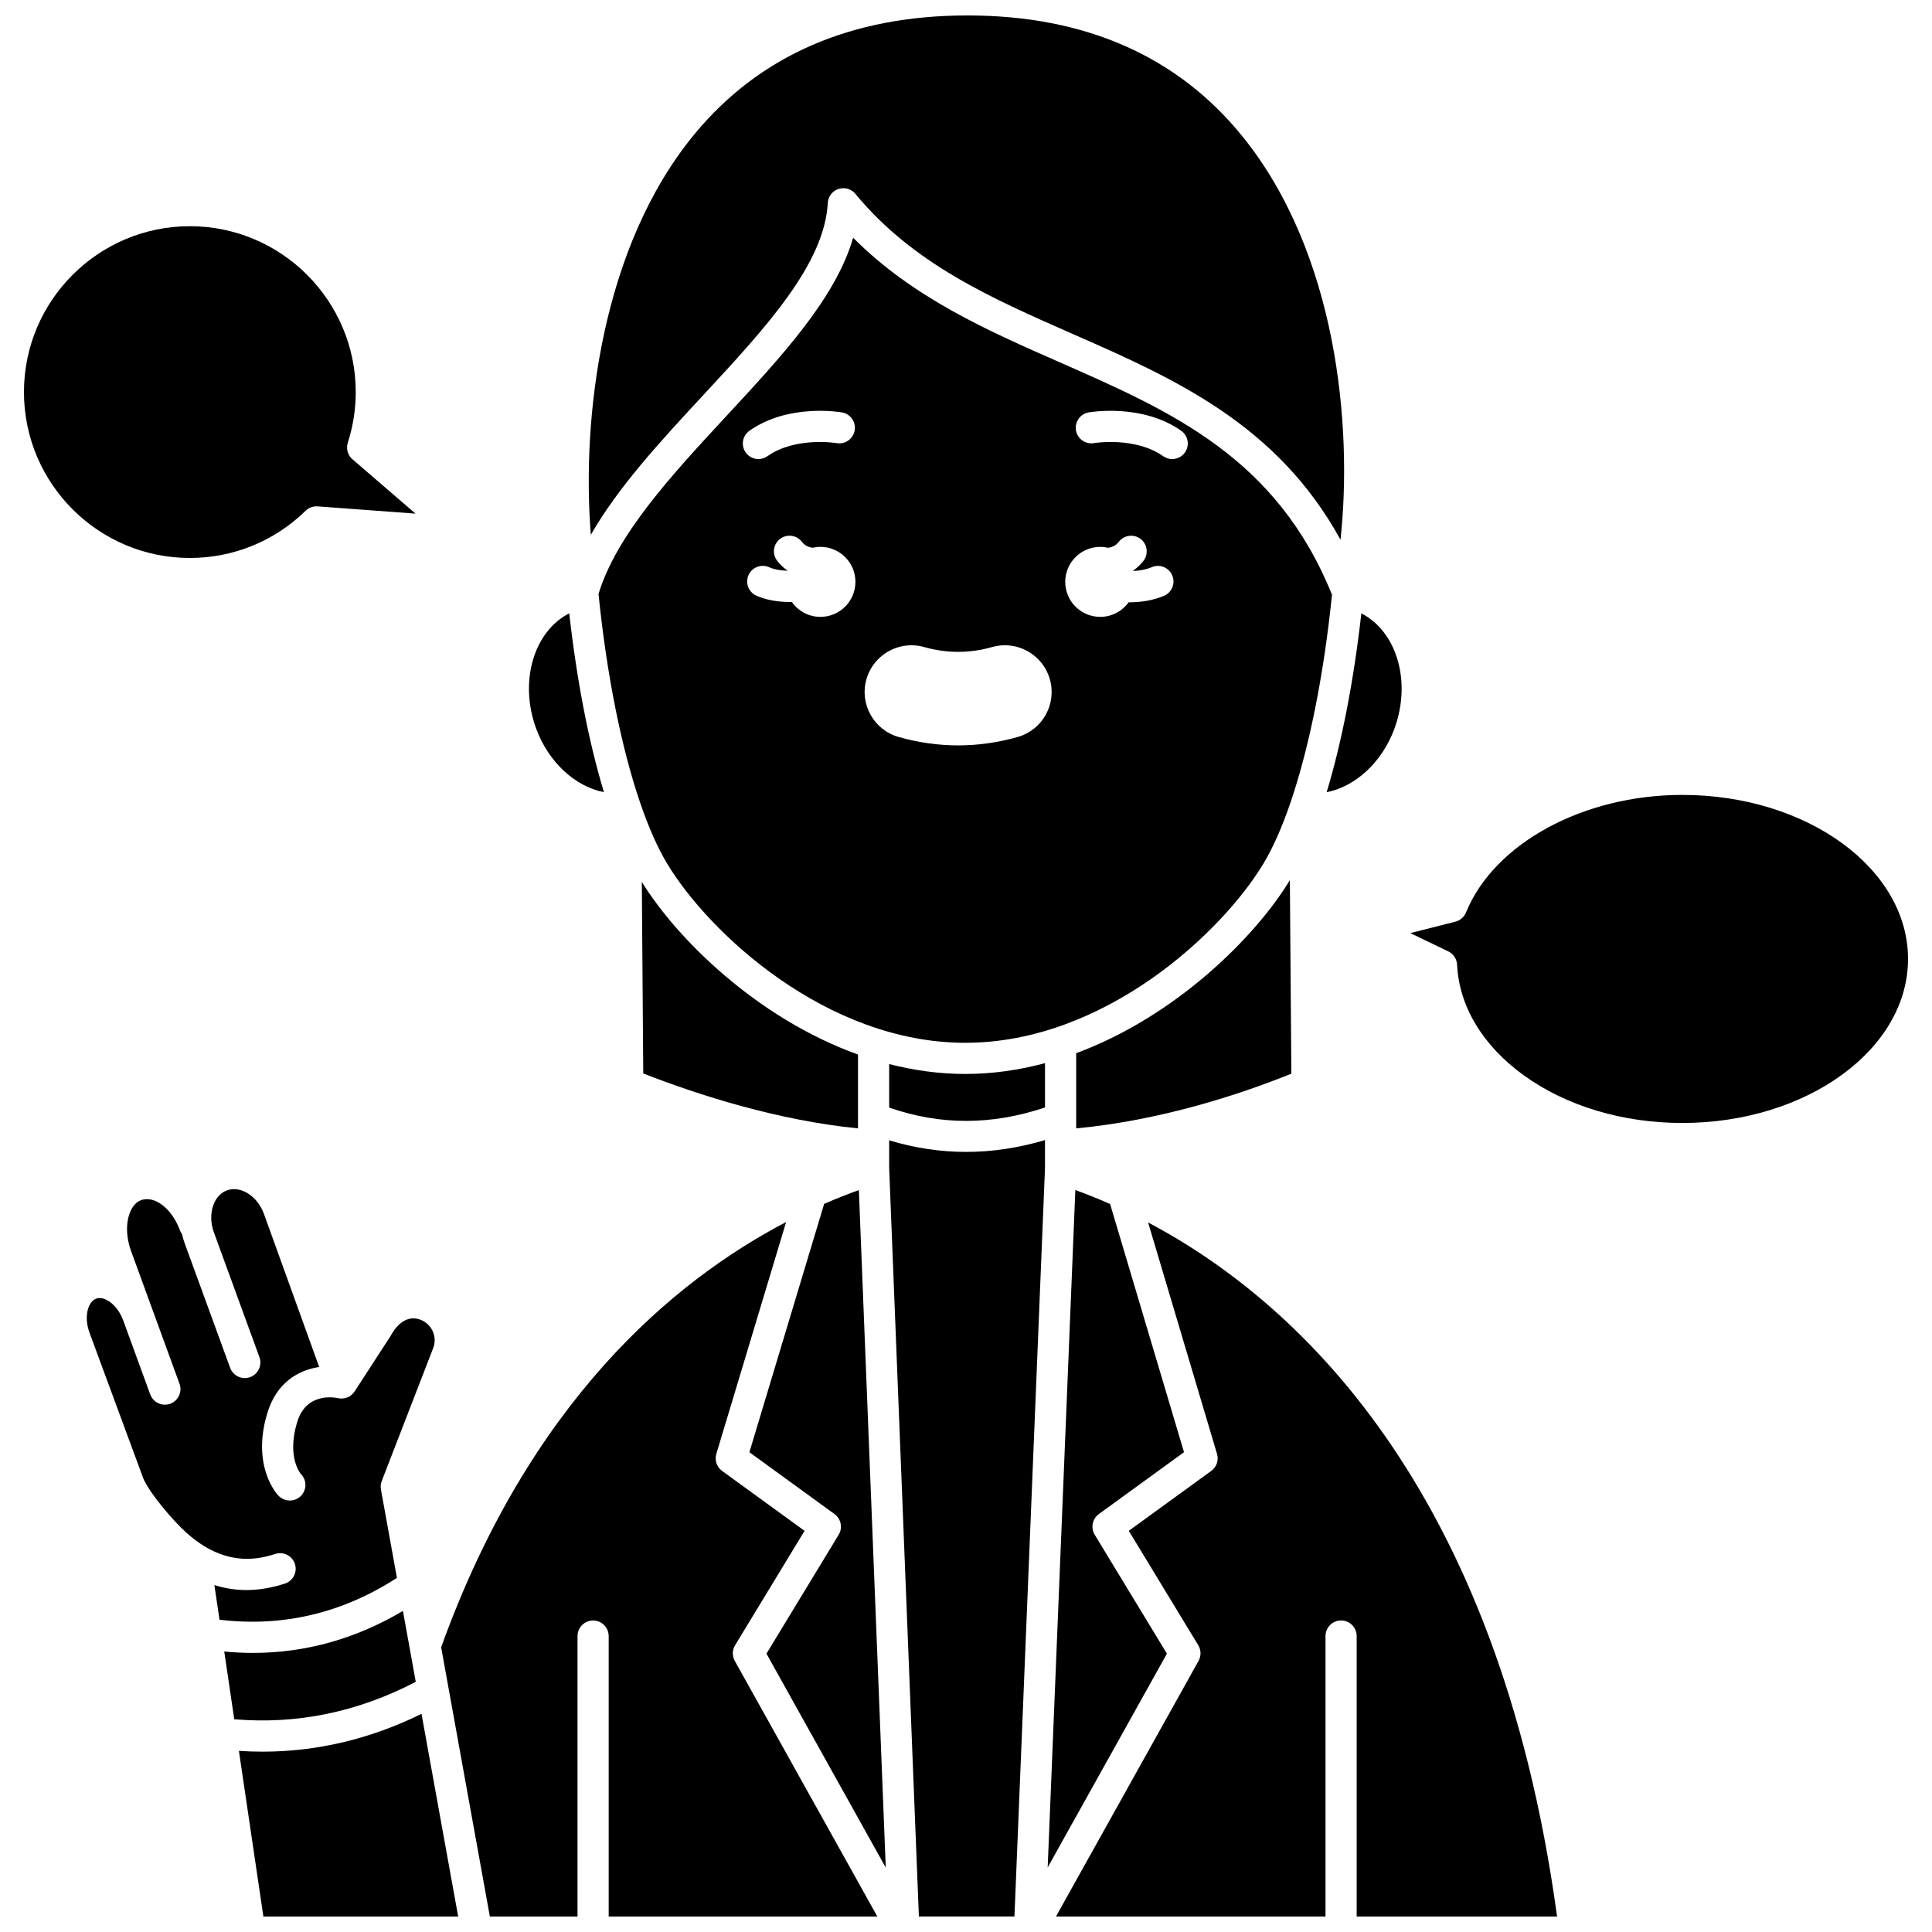
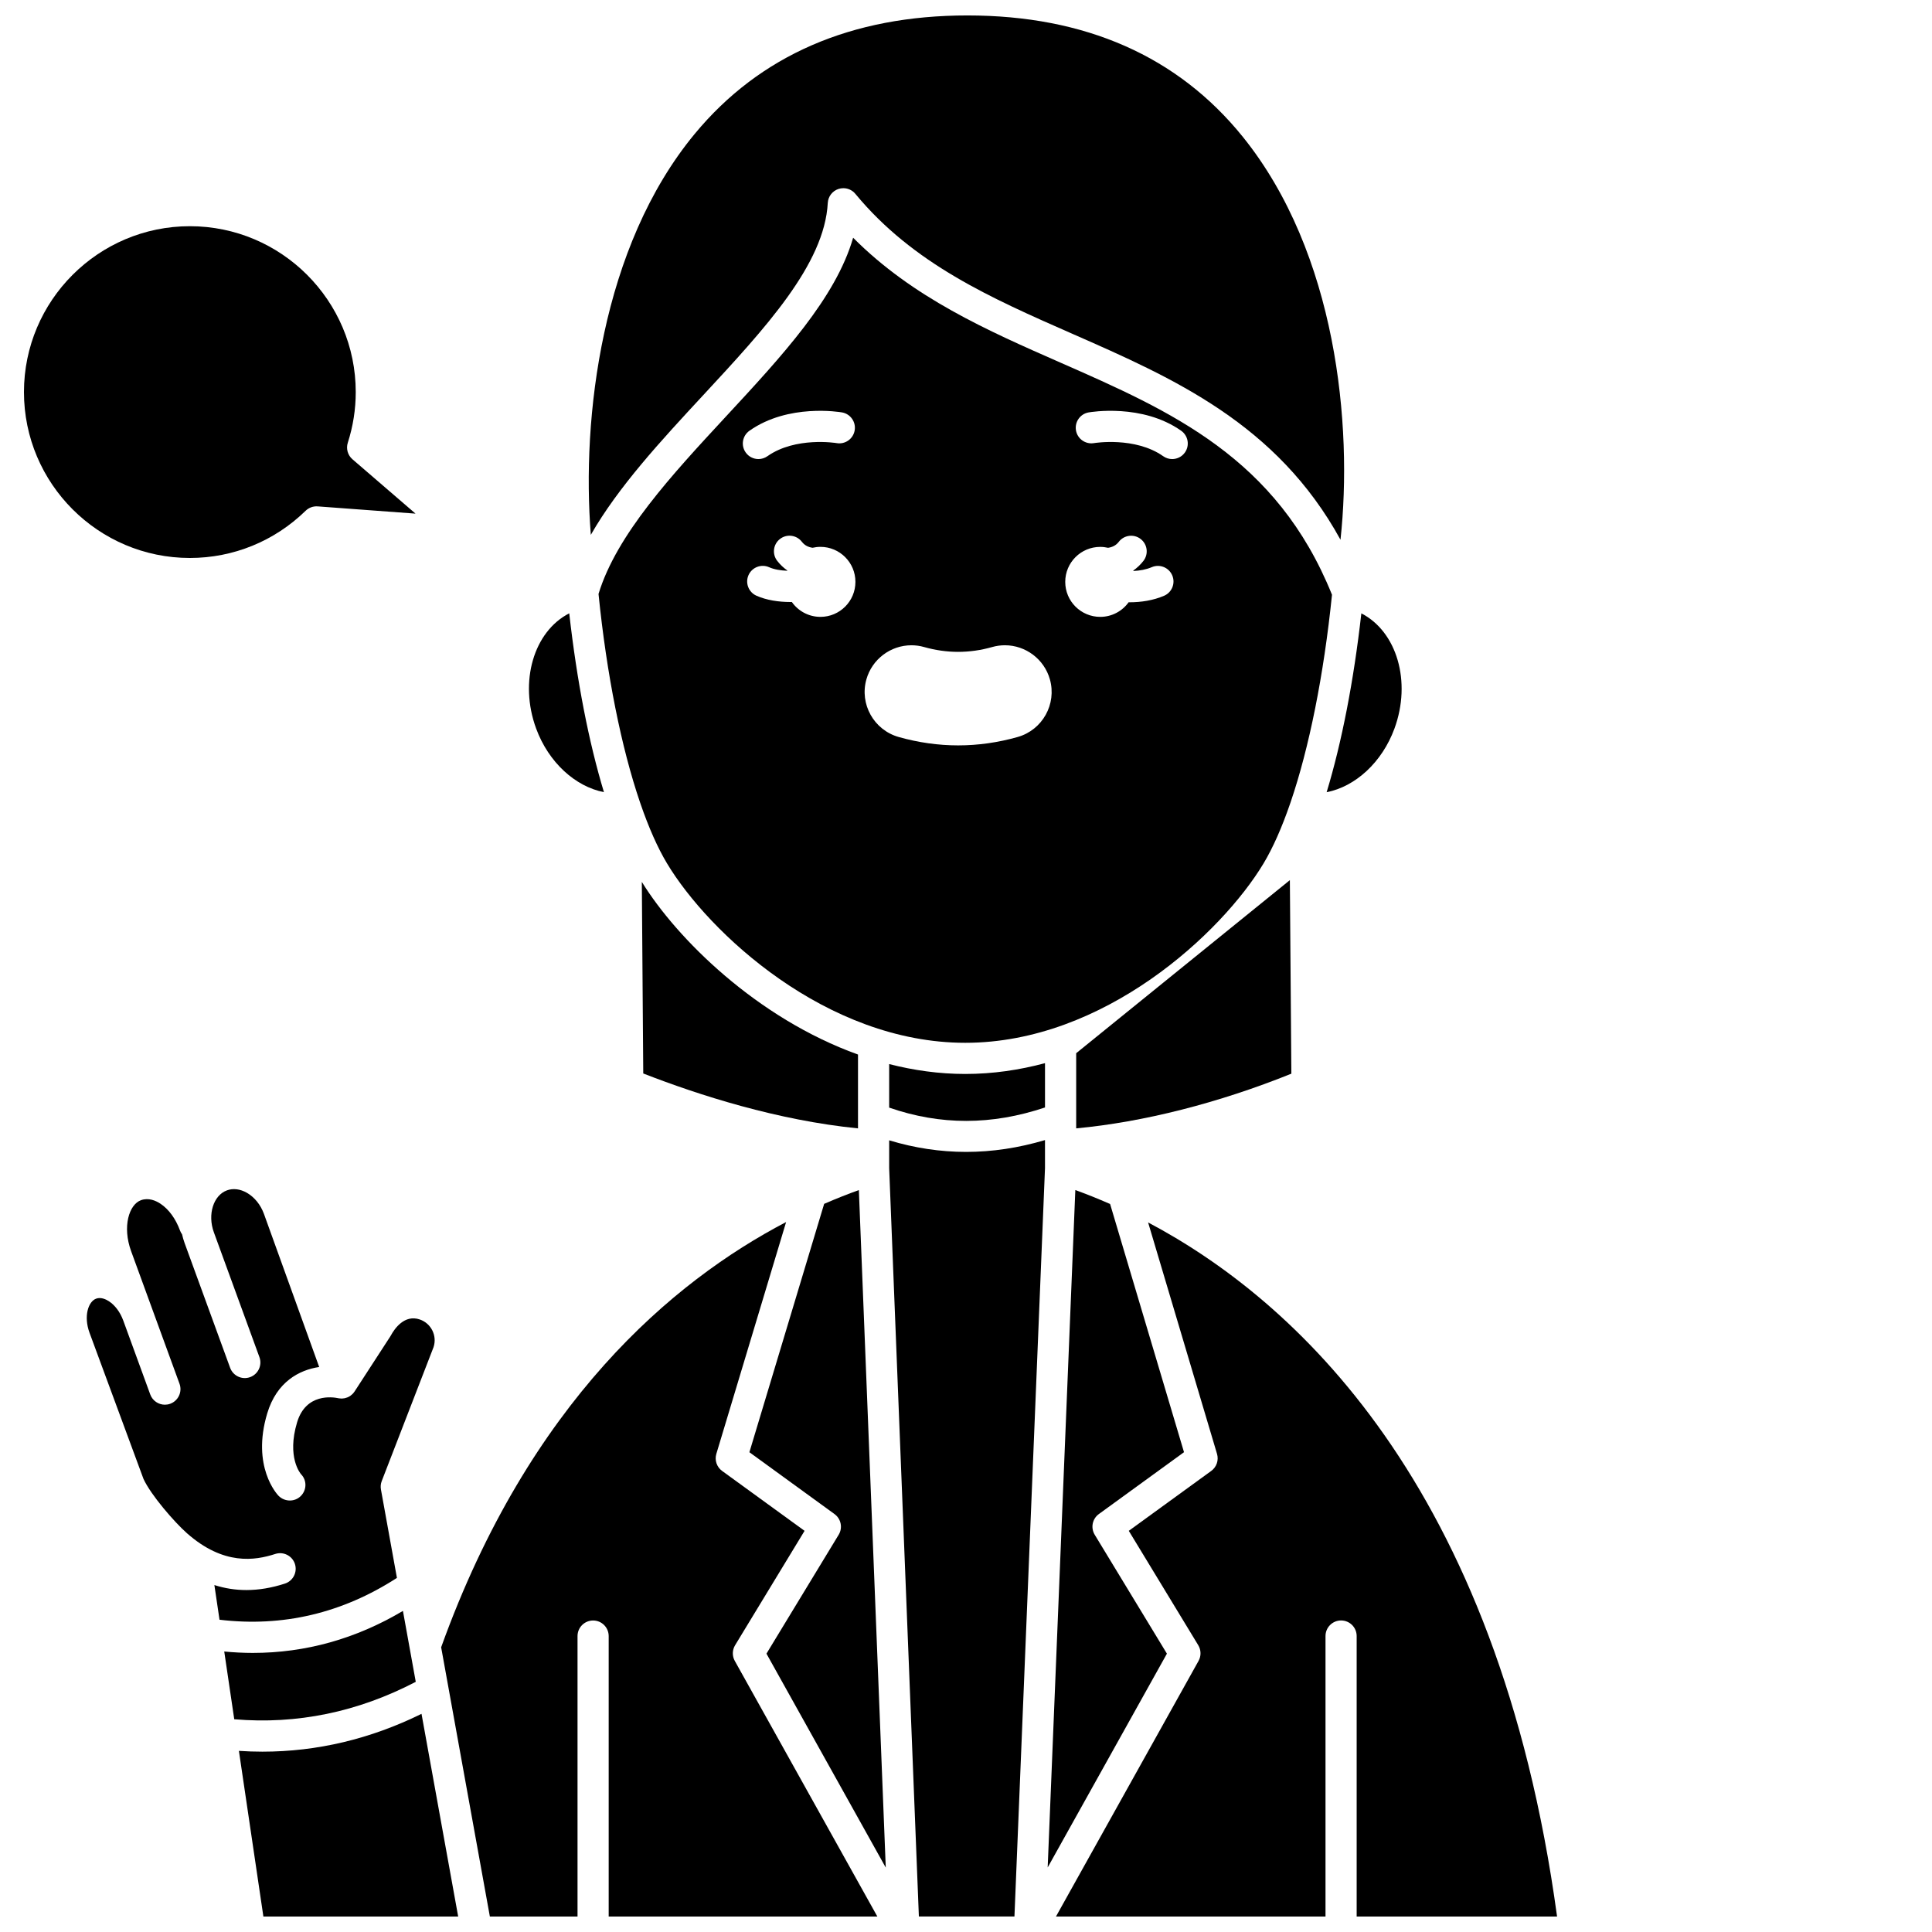
<svg xmlns="http://www.w3.org/2000/svg" width="800px" height="800px" version="1.1" viewBox="144 144 512 512">
  <defs>
    <clipPath id="e">
      <path d="m300 148.09h201v139.91h-201z" />
    </clipPath>
    <clipPath id="d">
      <path d="m207 598h59v53.902h-59z" />
    </clipPath>
    <clipPath id="c">
      <path d="m423 467h134v184.9h-134z" />
    </clipPath>
    <clipPath id="b">
      <path d="m260 467h117v184.9h-117z" />
    </clipPath>
    <clipPath id="a">
      <path d="m379 446h42v205.9h-42z" />
    </clipPath>
  </defs>
  <path d="m249.19 562.16-4.238-23.434c-0.137-0.746-0.062-1.52 0.211-2.227l13.73-35.484c1.004-3.016-0.613-6.297-3.629-7.336-4.09-1.41-6.727 2.481-7.672 4.219-0.051 0.094-0.105 0.188-0.164 0.277l-9.457 14.574c-0.004 0.004-0.008 0.008-0.012 0.016-0.109 0.164-0.227 0.324-0.363 0.477-0.031 0.035-0.066 0.062-0.098 0.098-0.047 0.047-0.094 0.094-0.141 0.141-0.141 0.137-0.293 0.262-0.449 0.375-0.043 0.031-0.078 0.062-0.121 0.09-0.191 0.129-0.395 0.234-0.602 0.328-0.059 0.027-0.121 0.047-0.18 0.07-0.172 0.066-0.344 0.121-0.523 0.164-0.059 0.016-0.113 0.031-0.172 0.043-0.223 0.043-0.449 0.07-0.68 0.078-0.059 0.004-0.113-0.004-0.172-0.004-0.184-0.004-0.367-0.016-0.551-0.043-0.07-0.012-0.137-0.02-0.207-0.031-0.039-0.008-0.078-0.008-0.117-0.02-1.375-0.293-8.508-1.387-10.848 6.387-2.789 9.273 0.898 13.602 1.059 13.781 1.586 1.637 1.512 4.219-0.125 5.805-0.793 0.77-1.824 1.148-2.856 1.148-1.098 0-2.199-0.43-3.016-1.273-0.297-0.309-7.234-7.68-2.973-21.84 2.508-8.336 8.457-11.48 13.762-12.27l-14.637-40.566c-0.887-2.43-2.488-4.418-4.504-5.586-1.777-1.023-3.66-1.262-5.301-0.66-3.602 1.312-5.191 6.402-3.473 11.109l12.078 33.09c0.781 2.141-0.32 4.512-2.465 5.297-2.137 0.781-4.512-0.32-5.297-2.465l-12.074-33.082c-0.281-0.766-0.492-1.539-0.672-2.309-0.207-0.293-0.395-0.605-0.523-0.961-1.148-3.144-2.988-5.676-5.188-7.133-1.254-0.832-3.168-1.668-5.184-0.934-3.141 1.145-4.981 6.977-2.598 13.508l12.824 35.137c0.781 2.141-0.32 4.512-2.465 5.297-0.465 0.172-0.945 0.25-1.414 0.25-1.684 0-3.266-1.039-3.879-2.715l-7.16-19.617c-0.004-0.008-0.008-0.016-0.012-0.023-0.785-2.148-2.148-3.984-3.746-5.039-0.715-0.473-2.106-1.191-3.414-0.711-2.109 0.77-3.356 4.66-1.77 9.012l14.305 38.742c1.957 4.285 8.219 11.5 11.543 14.43 9.707 8.562 18.004 7.223 23.391 5.473 2.172-0.699 4.5 0.484 5.203 2.652 0.703 2.172-0.484 4.5-2.652 5.203-3.512 1.141-6.914 1.711-10.219 1.711-2.894 0-5.715-0.445-8.473-1.324l1.359 9.188c16.738 2.004 32.531-1.719 47.016-11.082z" />
  <path d="m424.97 240.07c-19.242-8.453-39.062-17.164-54.879-33.066-4.633 16.012-18.836 31.328-33.734 47.402-14.238 15.363-28.945 31.234-33.742 46.996 2.164 21.41 6.059 40.738 10.98 55.176 0.031 0.066 0.047 0.137 0.074 0.207 0.039 0.098 0.07 0.199 0.102 0.301 2.156 6.254 4.508 11.574 6.992 15.715 11.031 18.387 42.246 47.551 79.051 47.551s68.02-29.168 79.051-47.551c2.484-4.141 4.836-9.465 6.992-15.715 0.027-0.094 0.059-0.188 0.094-0.277 0.023-0.066 0.047-0.137 0.074-0.203 4.906-14.395 8.797-33.656 10.969-54.996-14.664-36.316-42.531-48.578-72.023-61.539zm-82.359 18.082c10.305-7.262 23.957-4.957 24.531-4.859 2.246 0.395 3.746 2.539 3.352 4.785-0.395 2.242-2.527 3.746-4.773 3.352-0.188-0.031-10.918-1.762-18.352 3.473-0.723 0.512-1.551 0.754-2.375 0.754-1.297 0-2.574-0.609-3.379-1.75-1.316-1.863-0.867-4.438 0.996-5.754zm18.816 49.324c-3.137 0-5.902-1.562-7.582-3.945-0.121 0-0.238 0.008-0.363 0.008-3.117 0-6.348-0.48-9.027-1.676-2.082-0.93-3.016-3.375-2.086-5.457 0.934-2.082 3.379-3.012 5.457-2.086 1.344 0.602 3.074 0.871 4.809 0.938 0.008-0.023 0.016-0.047 0.027-0.07-1.004-0.703-1.914-1.551-2.703-2.574-1.391-1.809-1.051-4.402 0.758-5.789 1.805-1.391 4.398-1.051 5.789 0.758 0.766 0.996 1.762 1.426 2.832 1.582 0.672-0.152 1.367-0.242 2.086-0.242 5.121 0 9.273 4.152 9.273 9.273 0.004 5.129-4.148 9.281-9.27 9.281zm52.266 31.836c-5.207 1.477-10.512 2.223-15.77 2.223-5.254 0-10.559-0.75-15.766-2.223-6.57-1.863-10.41-8.711-8.551-15.277 1.492-5.316 6.394-9.031 11.93-9.031 1.145 0 2.273 0.156 3.367 0.469 2.996 0.848 6.027 1.277 9.02 1.277 2.988 0 6.012-0.426 8.996-1.273 1.105-0.316 2.246-0.477 3.391-0.477 5.516 0 10.418 3.707 11.918 9.016 1.867 6.574-1.965 13.434-8.535 15.297zm38.793-37.422c-2.875 1.23-6.09 1.719-9.133 1.719-0.086 0-0.168-0.008-0.25-0.008-1.684 2.344-4.426 3.875-7.531 3.875-5.121 0-9.273-4.152-9.273-9.273 0-5.121 4.152-9.273 9.273-9.273 0.719 0 1.414 0.09 2.082 0.242 1.074-0.16 2.066-0.586 2.836-1.582 1.391-1.809 3.981-2.148 5.789-0.758s2.148 3.981 0.758 5.789c-0.789 1.023-1.695 1.871-2.699 2.574 0.012 0.039 0.031 0.078 0.043 0.121 1.648-0.078 3.348-0.367 4.852-1.012 2.098-0.898 4.523 0.074 5.422 2.172 0.898 2.09-0.074 4.519-2.168 5.414zm5.535-37.984c-0.805 1.141-2.082 1.75-3.379 1.75-0.82 0-1.652-0.242-2.375-0.754-7.461-5.258-18.246-3.492-18.352-3.473-2.246 0.375-4.379-1.121-4.769-3.363s1.105-4.375 3.348-4.773c0.574-0.102 14.227-2.406 24.531 4.859 1.863 1.316 2.309 3.891 0.996 5.754z" />
  <path d="m254.18 589.7-3.398-18.793c-12.473 7.406-25.797 11.133-39.793 11.133-2.5 0-5.023-0.133-7.562-0.371l2.652 17.953c16.613 1.418 32.766-1.914 48.102-9.922z" />
  <g clip-path="url(#e)">
    <path d="m330.3 248.79c16.555-17.863 32.191-34.73 33.07-51.012 0.094-1.699 1.215-3.168 2.832-3.699 0.426-0.141 0.859-0.207 1.293-0.207 1.211 0 2.387 0.531 3.184 1.5 15.34 18.559 35.875 27.582 57.617 37.137 26.633 11.703 54.074 23.766 70.949 54.527 3.281-30.316-1.027-75.957-25.891-106.78-17.227-21.344-41.777-32.164-72.977-32.164-30.73 0-55.047 10.562-72.273 31.391-24.762 29.938-30 75.359-27.527 106.25 7.285-12.738 18.641-24.992 29.723-36.945z" />
  </g>
-   <path d="m429.2 423.11v19.918c17.754-1.648 37.727-6.715 57.023-14.492l-0.395-51.293c-8.965 14.824-29.977 35.973-56.629 45.867z" />
+   <path d="m429.2 423.11v19.918c17.754-1.648 37.727-6.715 57.023-14.492l-0.395-51.293z" />
  <g clip-path="url(#d)">
    <path d="m213.55 608.21c-2.07 0-4.152-0.074-6.238-0.211l6.488 43.902h51.621l-9.715-53.715c-13.535 6.664-27.656 10.023-42.156 10.023z" />
  </g>
  <path d="m314.09 377.71 0.379 50.77c14.773 5.758 35.582 12.426 56.91 14.551v-19.57c-26.828-9.633-48.059-30.773-57.289-45.75z" />
  <path d="m304.05 353.93c-4-13.207-7.168-29.406-9.195-47.391-9.398 4.809-13.348 18.09-8.77 30.539 3.293 8.961 10.371 15.371 17.965 16.852z" />
  <g clip-path="url(#c)">
    <path d="m448.26 467.96 18.262 61.332c0.5 1.68-0.113 3.492-1.531 4.519l-21.852 15.875 18.41 30.312c0.77 1.27 0.801 2.859 0.078 4.156l-37.785 67.746h71.43v-74.332c0-2.281 1.848-4.129 4.129-4.129s4.129 1.848 4.129 4.129v74.332h53.109c-15.664-115.07-70.117-163.7-108.38-183.94z" />
  </g>
  <path d="m513.54 337.09c4.578-12.453 0.629-25.734-8.77-30.539-2.027 17.984-5.195 34.184-9.195 47.391 7.598-1.48 14.672-7.894 17.965-16.852z" />
  <path d="m434.11 550.72c-1.113-1.836-0.637-4.223 1.102-5.484l22.562-16.391-19.586-65.77c-3.273-1.441-6.359-2.668-9.215-3.699l-7.328 179.52 31.598-56.66z" />
  <path d="m362.41 463.03-19.812 65.824 22.555 16.387c1.738 1.262 2.219 3.648 1.102 5.484l-19.137 31.512 31.617 56.695-7.129-179.55c-2.898 1.039-5.977 2.25-9.195 3.652z" />
  <g clip-path="url(#b)">
    <path d="m338.81 580 18.41-30.312-21.852-15.875c-1.422-1.031-2.035-2.852-1.527-4.531l18.488-61.426c-30.066 15.715-68.043 47.742-91.418 112.69l12.91 71.363h23.23v-74.332c0-2.281 1.848-4.129 4.129-4.129s4.129 1.848 4.129 4.129v74.332h71.203l-37.785-67.754c-0.719-1.297-0.688-2.883 0.082-4.152z" />
  </g>
  <path d="m379.64 425.99v11.539c13.586 4.707 27.148 4.695 41.297-0.039v-11.742c-6.777 1.816-13.844 2.863-21.125 2.863-6.938 0-13.688-0.961-20.172-2.621z" />
  <g clip-path="url(#a)">
    <path d="m379.64 446.2v7.394l7.871 198.3h25.328l8.094-198.31v-7.449c-7.008 2.078-13.988 3.133-20.914 3.133-6.856 0-13.66-1.035-20.379-3.07z" />
  </g>
-   <path d="m589.84 354.66c-26.258 0-49.836 12.809-57.336 31.152-0.496 1.211-1.539 2.117-2.809 2.438l-11.945 3.031 10.059 4.848c1.363 0.656 2.258 2.008 2.332 3.523 0.535 11.07 6.824 21.488 17.711 29.344 11.266 8.125 26.176 12.602 41.984 12.602 32.98 0 59.812-19.5 59.812-43.469s-26.828-43.469-59.809-43.469z" />
  <path d="m224.99 279.36c0.848-0.824 1.992-1.246 3.188-1.164l25.941 1.922-16.711-14.402c-1.254-1.082-1.742-2.809-1.238-4.387 1.398-4.359 2.106-8.875 2.106-13.422 0-24.238-19.723-43.961-43.961-43.961-24.242 0-43.965 19.723-43.965 43.961 0 24.242 19.723 43.961 43.961 43.961 11.516 0 22.41-4.441 30.68-12.508z" />
</svg>